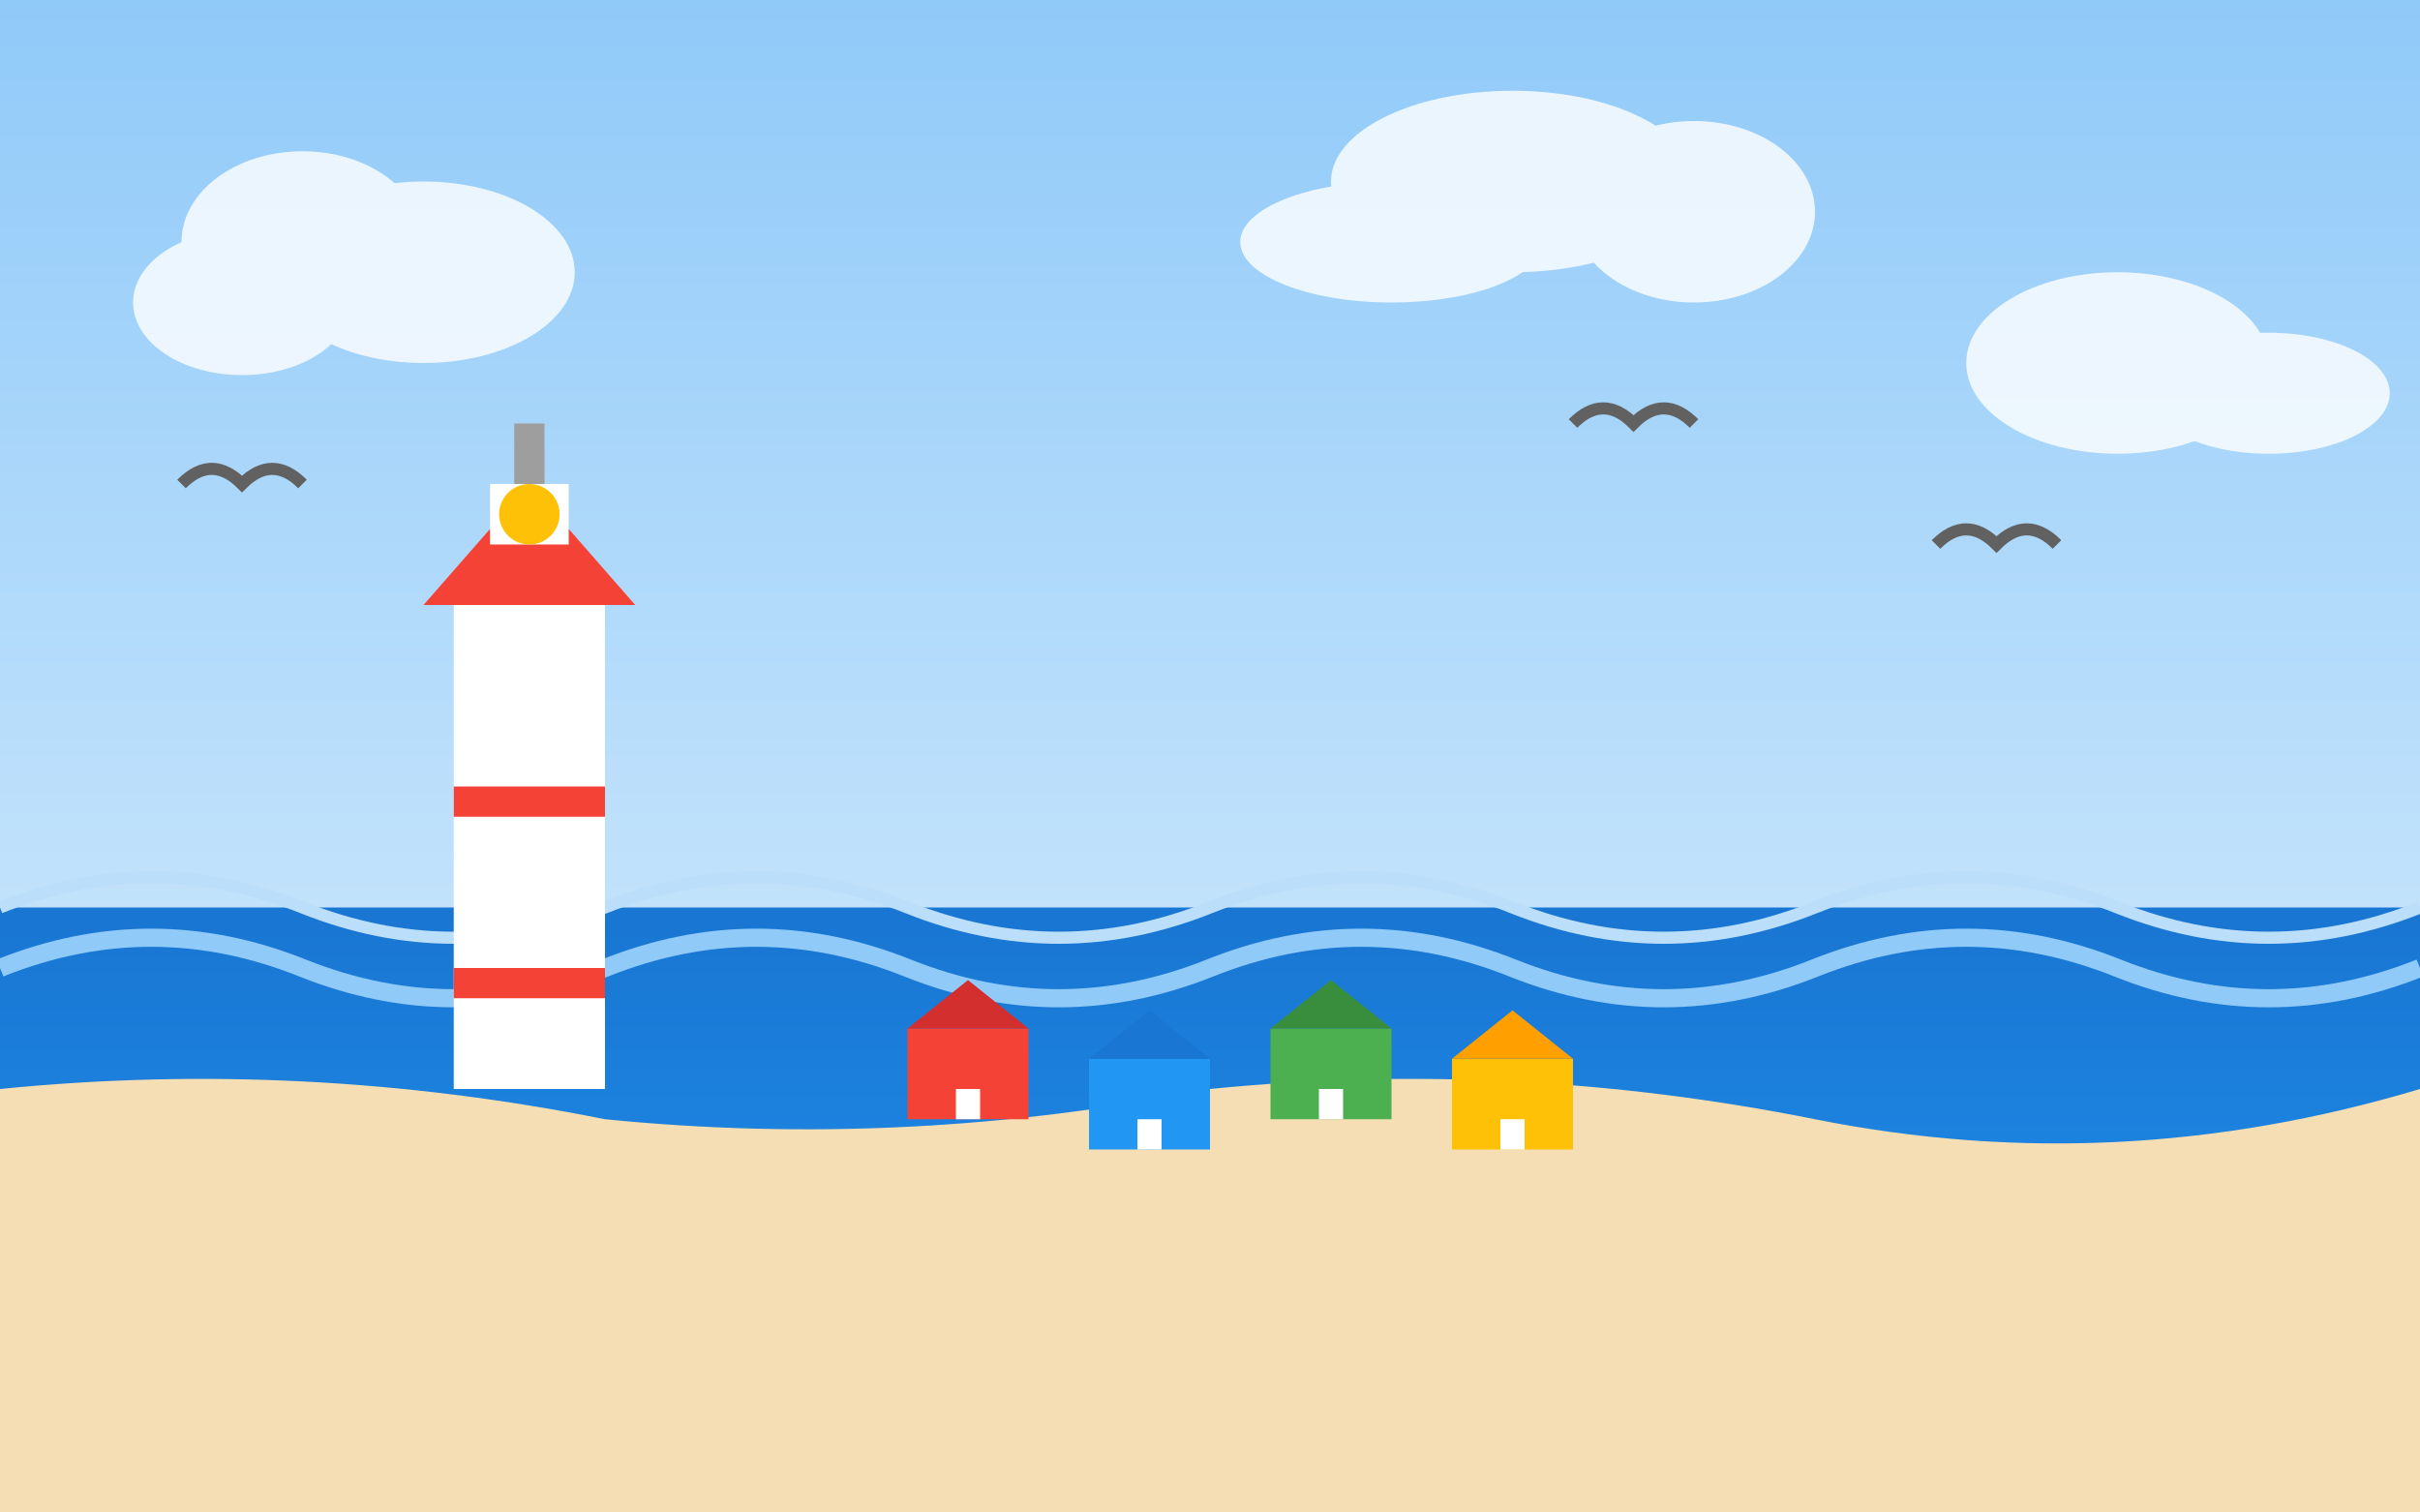
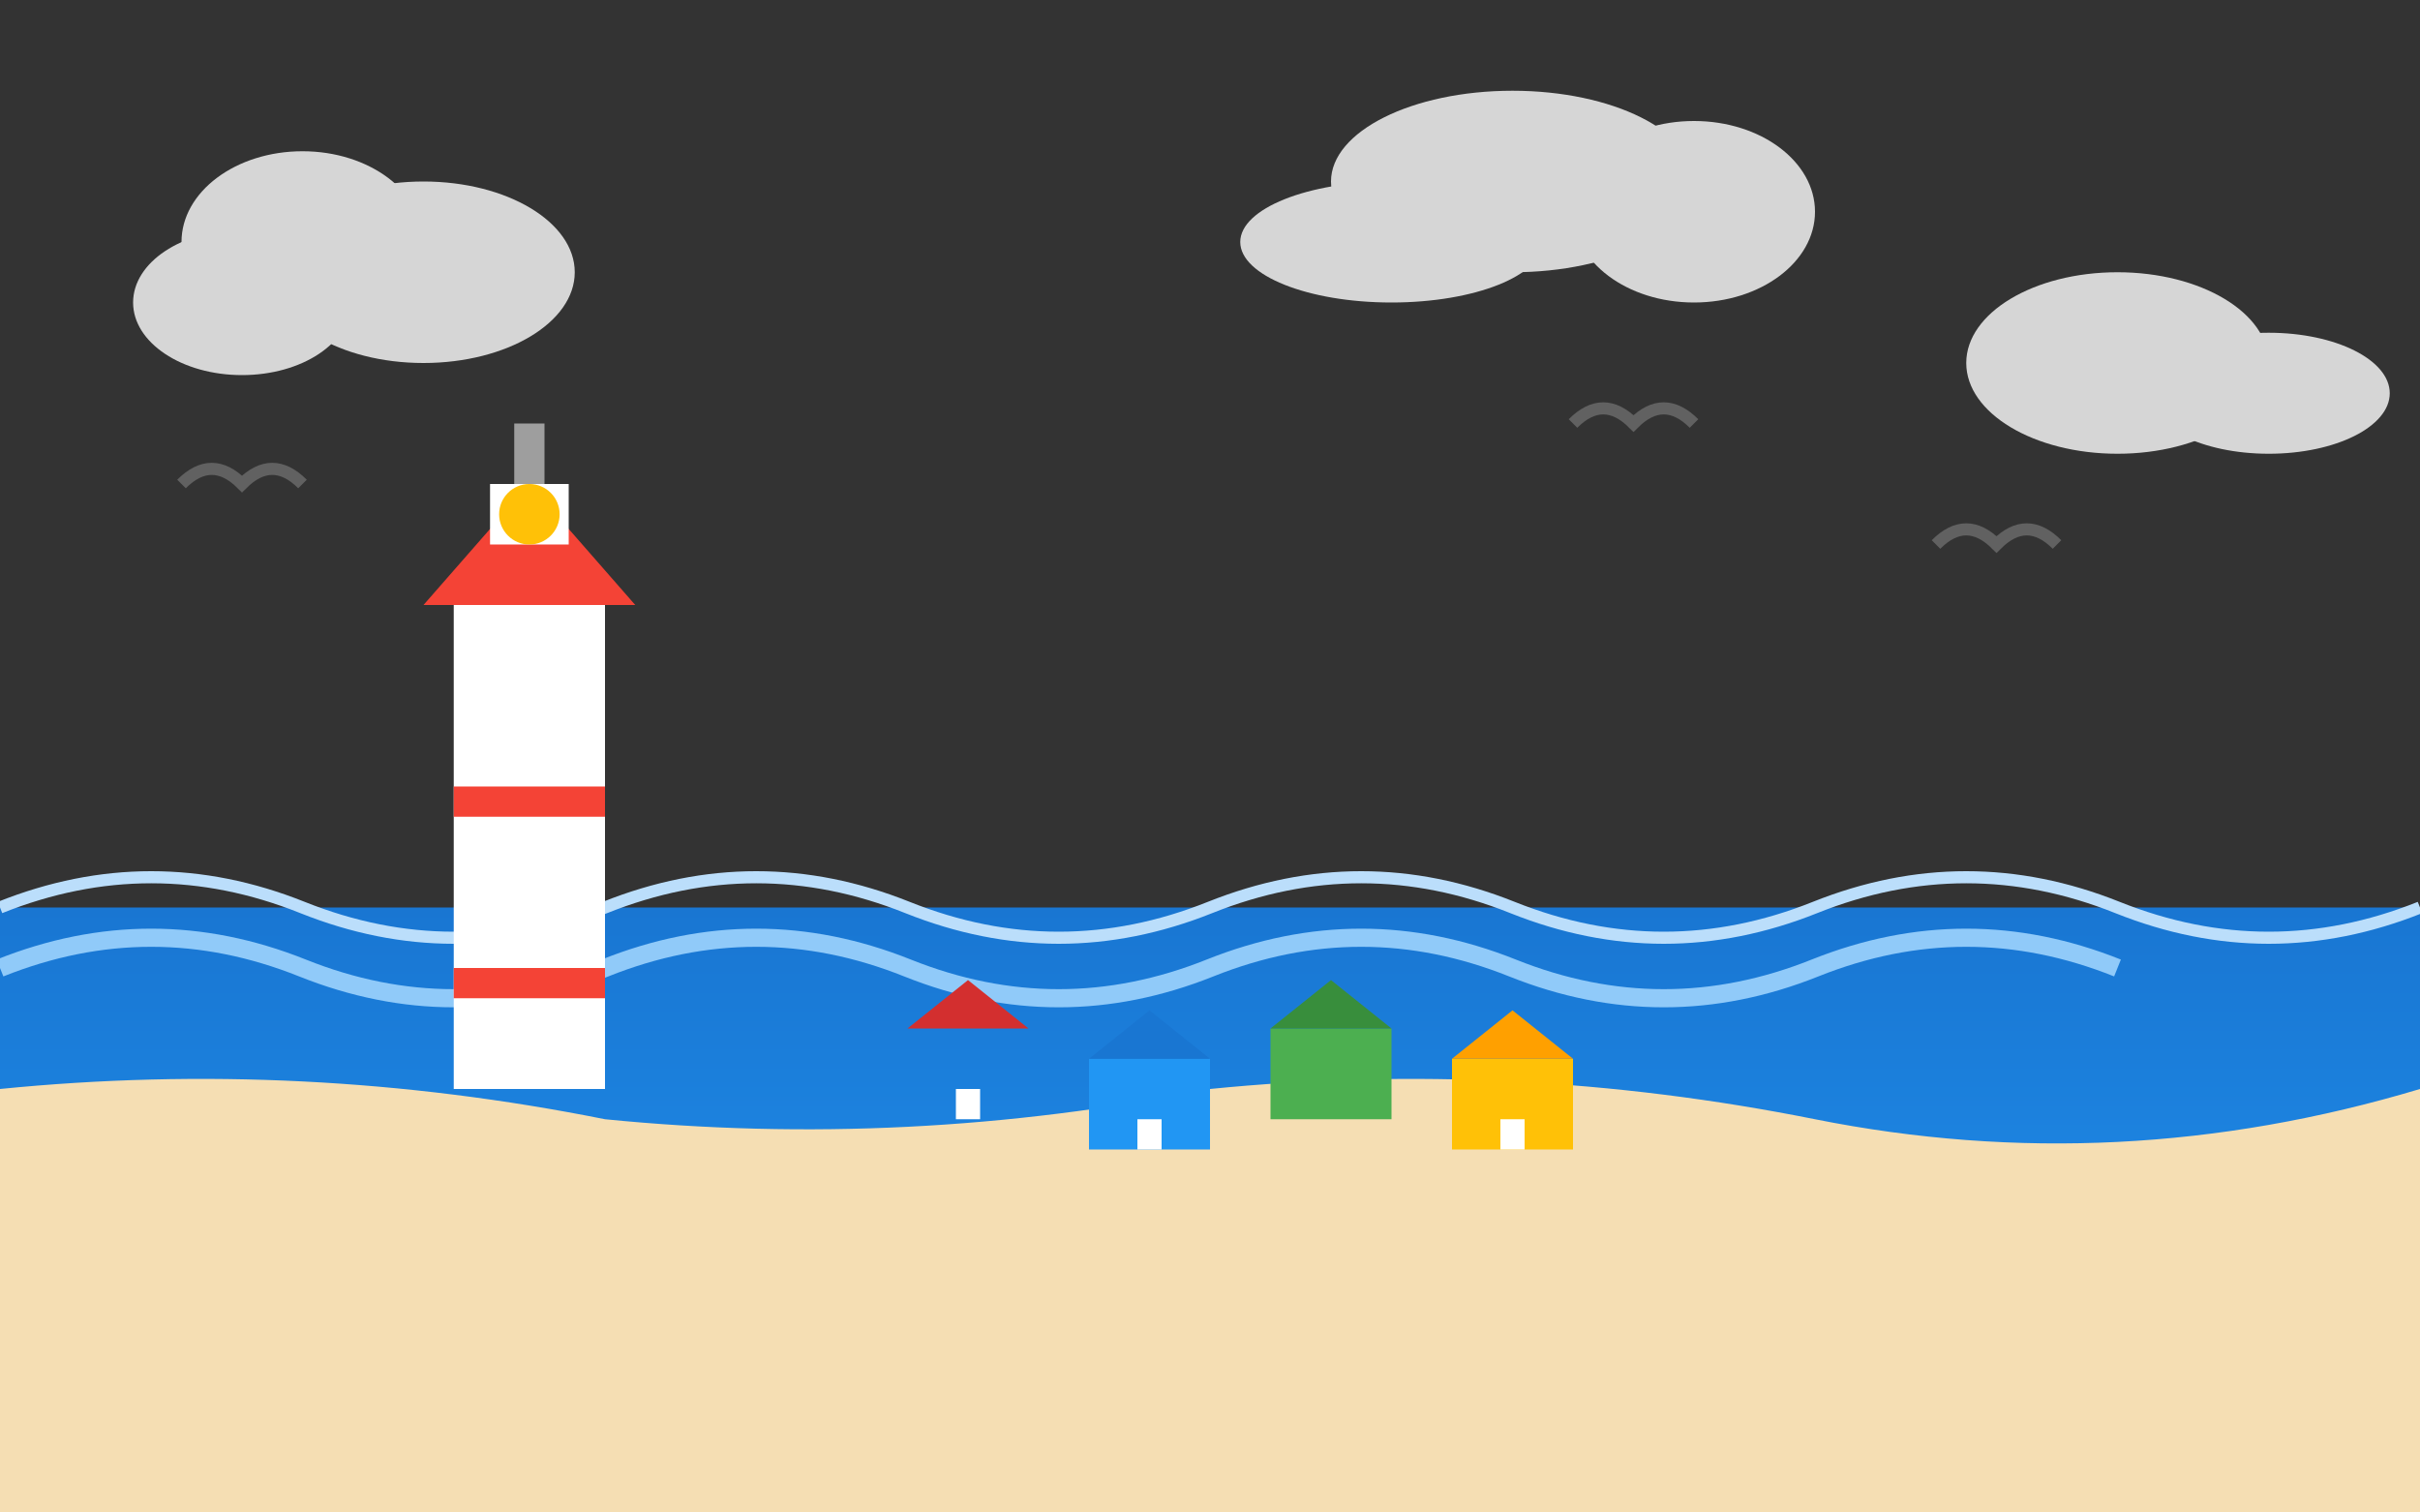
<svg xmlns="http://www.w3.org/2000/svg" width="400" height="250">
  <rect width="100%" height="100%" fill="#333333" stroke="none" />
  <linearGradient id="skyGradient" x1="0%" y1="0%" x2="0%" y2="100%">
    <stop offset="0%" stop-color="#90CAF9" />
    <stop offset="100%" stop-color="#E3F2FD" />
  </linearGradient>
-   <rect x="0" y="0" width="400" height="250" fill="url(#skyGradient)" />
  <g fill="#FFFFFF" opacity="0.8">
    <ellipse cx="50" cy="40" rx="20" ry="15" />
    <ellipse cx="70" cy="45" rx="25" ry="15" />
    <ellipse cx="40" cy="50" rx="18" ry="12" />
    <ellipse cx="250" cy="30" rx="30" ry="15" />
    <ellipse cx="280" cy="35" rx="20" ry="15" />
    <ellipse cx="230" cy="40" rx="25" ry="10" />
    <ellipse cx="350" cy="60" rx="25" ry="15" />
    <ellipse cx="375" cy="65" rx="20" ry="10" />
  </g>
  <linearGradient id="seaGradient" x1="0%" y1="0%" x2="0%" y2="100%">
    <stop offset="0%" stop-color="#1976D2" />
    <stop offset="100%" stop-color="#2196F3" />
  </linearGradient>
  <path d="M0,150 L400,150 L400,250 L0,250 Z" fill="url(#seaGradient)" />
  <path d="M0,150 Q25,140 50,150 Q75,160 100,150 Q125,140 150,150 Q175,160 200,150 Q225,140 250,150 Q275,160 300,150 Q325,140 350,150 Q375,160 400,150" fill="none" stroke="#BBDEFB" stroke-width="2" />
-   <path d="M0,160 Q25,150 50,160 Q75,170 100,160 Q125,150 150,160 Q175,170 200,160 Q225,150 250,160 Q275,170 300,160 Q325,150 350,160 Q375,170 400,160" fill="none" stroke="#90CAF9" stroke-width="3" />
+   <path d="M0,160 Q25,150 50,160 Q75,170 100,160 Q125,150 150,160 Q175,170 200,160 Q225,150 250,160 Q275,170 300,160 Q325,150 350,160 " fill="none" stroke="#90CAF9" stroke-width="3" />
  <path d="M0,250 L0,180 Q50,175 100,185 Q150,190 200,180 Q250,175 300,185 Q350,195 400,180 L400,250 Z" fill="#F5DEB3" />
  <rect x="75" y="100" width="25" height="80" fill="#FFFFFF" />
  <path d="M70,100 L105,100 L87.5,80 Z" fill="#F44336" />
  <rect x="81" y="80" width="13" height="10" fill="#FFFFFF" />
  <circle cx="87.5" cy="85" r="5" fill="#FFC107" />
  <rect x="85" y="70" width="5" height="10" fill="#9E9E9E" />
  <rect x="75" y="130" width="25" height="5" fill="#F44336" />
  <rect x="75" y="160" width="25" height="5" fill="#F44336" />
  <g transform="translate(150, 170)">
-     <rect x="0" y="0" width="20" height="15" fill="#F44336" />
    <path d="M0,0 L10,-8 L20,0 Z" fill="#D32F2F" />
    <rect x="8" y="10" width="4" height="5" fill="#FFFFFF" />
  </g>
  <g transform="translate(180, 175)">
    <rect x="0" y="0" width="20" height="15" fill="#2196F3" />
    <path d="M0,0 L10,-8 L20,0 Z" fill="#1976D2" />
    <rect x="8" y="10" width="4" height="5" fill="#FFFFFF" />
  </g>
  <g transform="translate(210, 170)">
    <rect x="0" y="0" width="20" height="15" fill="#4CAF50" />
    <path d="M0,0 L10,-8 L20,0 Z" fill="#388E3C" />
-     <rect x="8" y="10" width="4" height="5" fill="#FFFFFF" />
  </g>
  <g transform="translate(240, 175)">
    <rect x="0" y="0" width="20" height="15" fill="#FFC107" />
    <path d="M0,0 L10,-8 L20,0 Z" fill="#FFA000" />
    <rect x="8" y="10" width="4" height="5" fill="#FFFFFF" />
  </g>
  <path d="M30,80 Q35,75 40,80 Q45,75 50,80" fill="none" stroke="#616161" stroke-width="2" />
  <path d="M260,70 Q265,65 270,70 Q275,65 280,70" fill="none" stroke="#616161" stroke-width="2" />
  <path d="M320,90 Q325,85 330,90 Q335,85 340,90" fill="none" stroke="#616161" stroke-width="2" />
</svg>